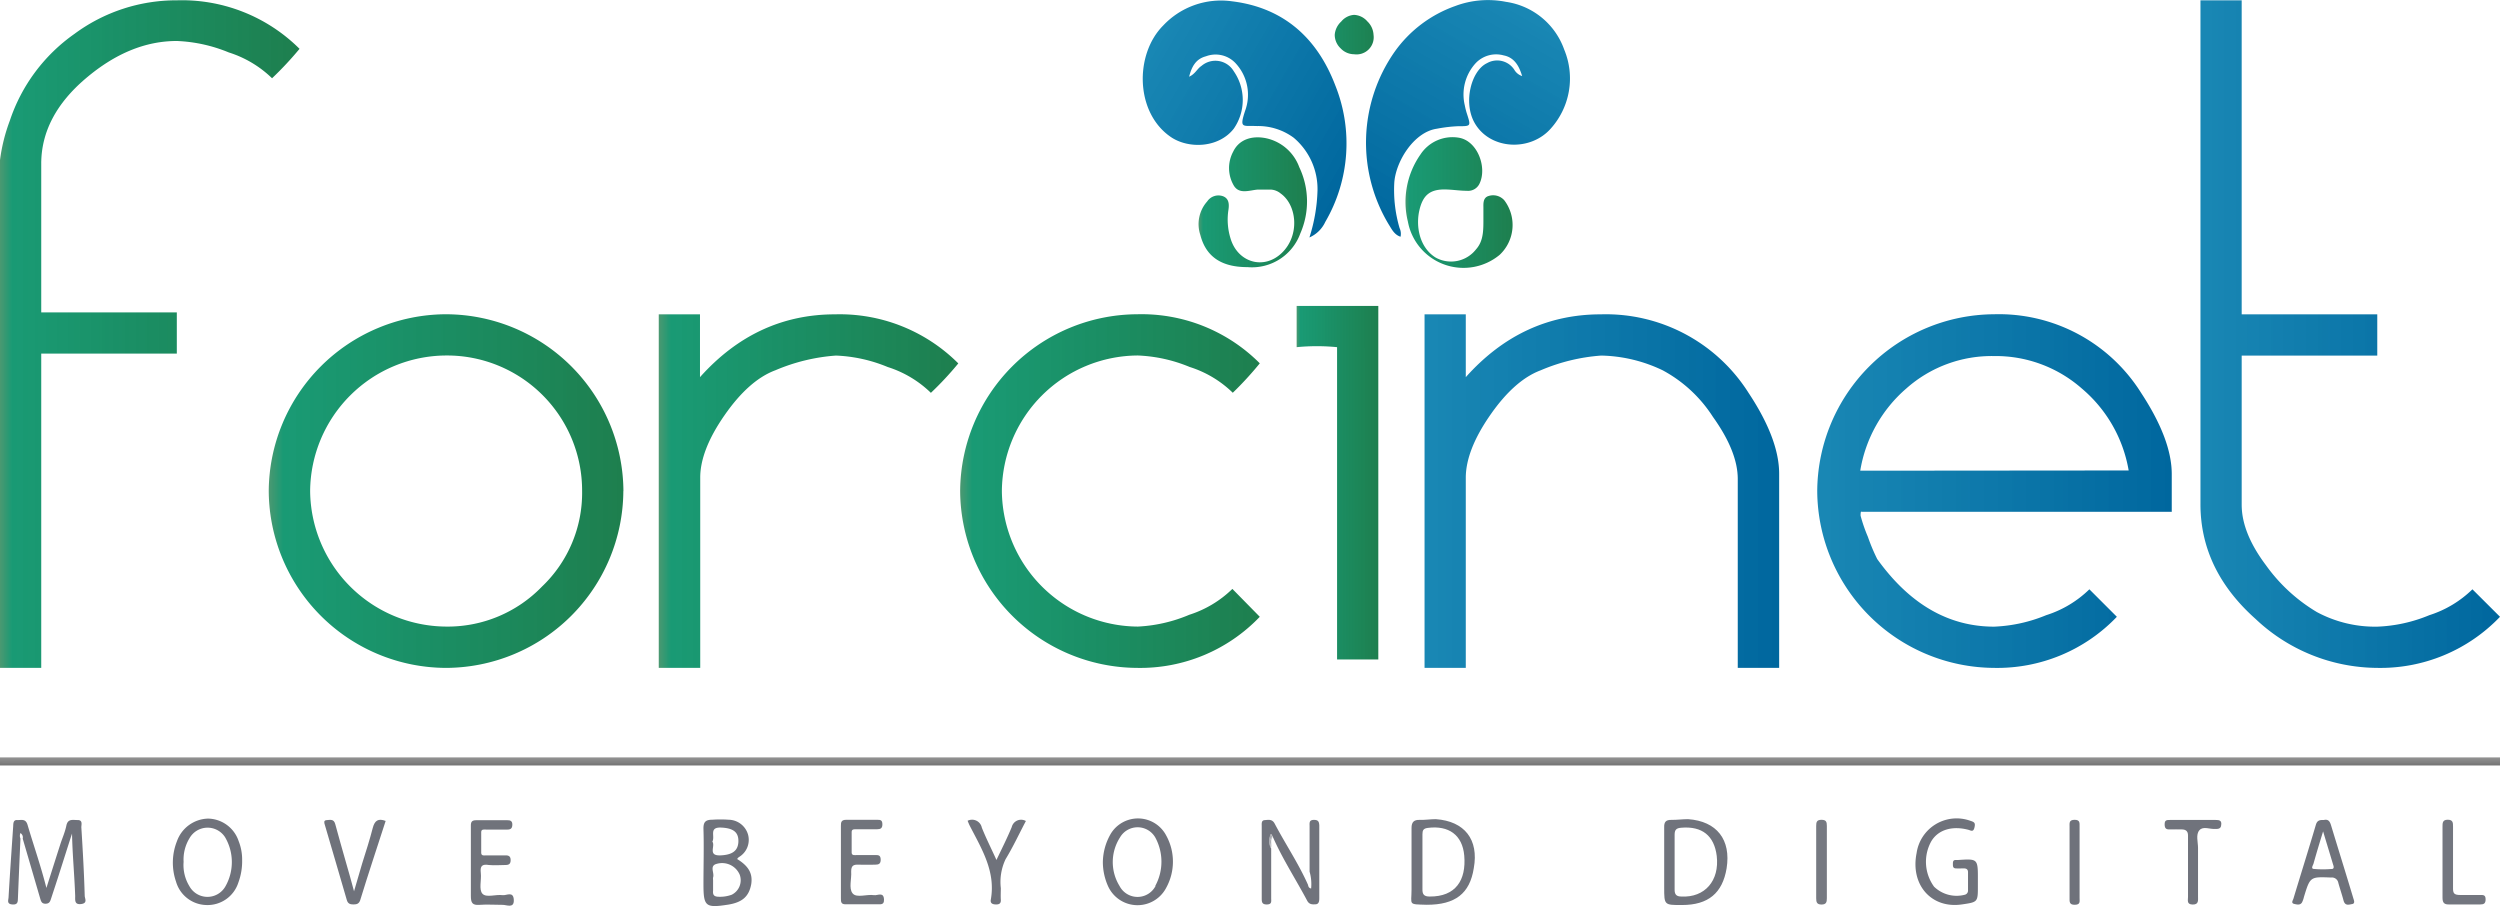
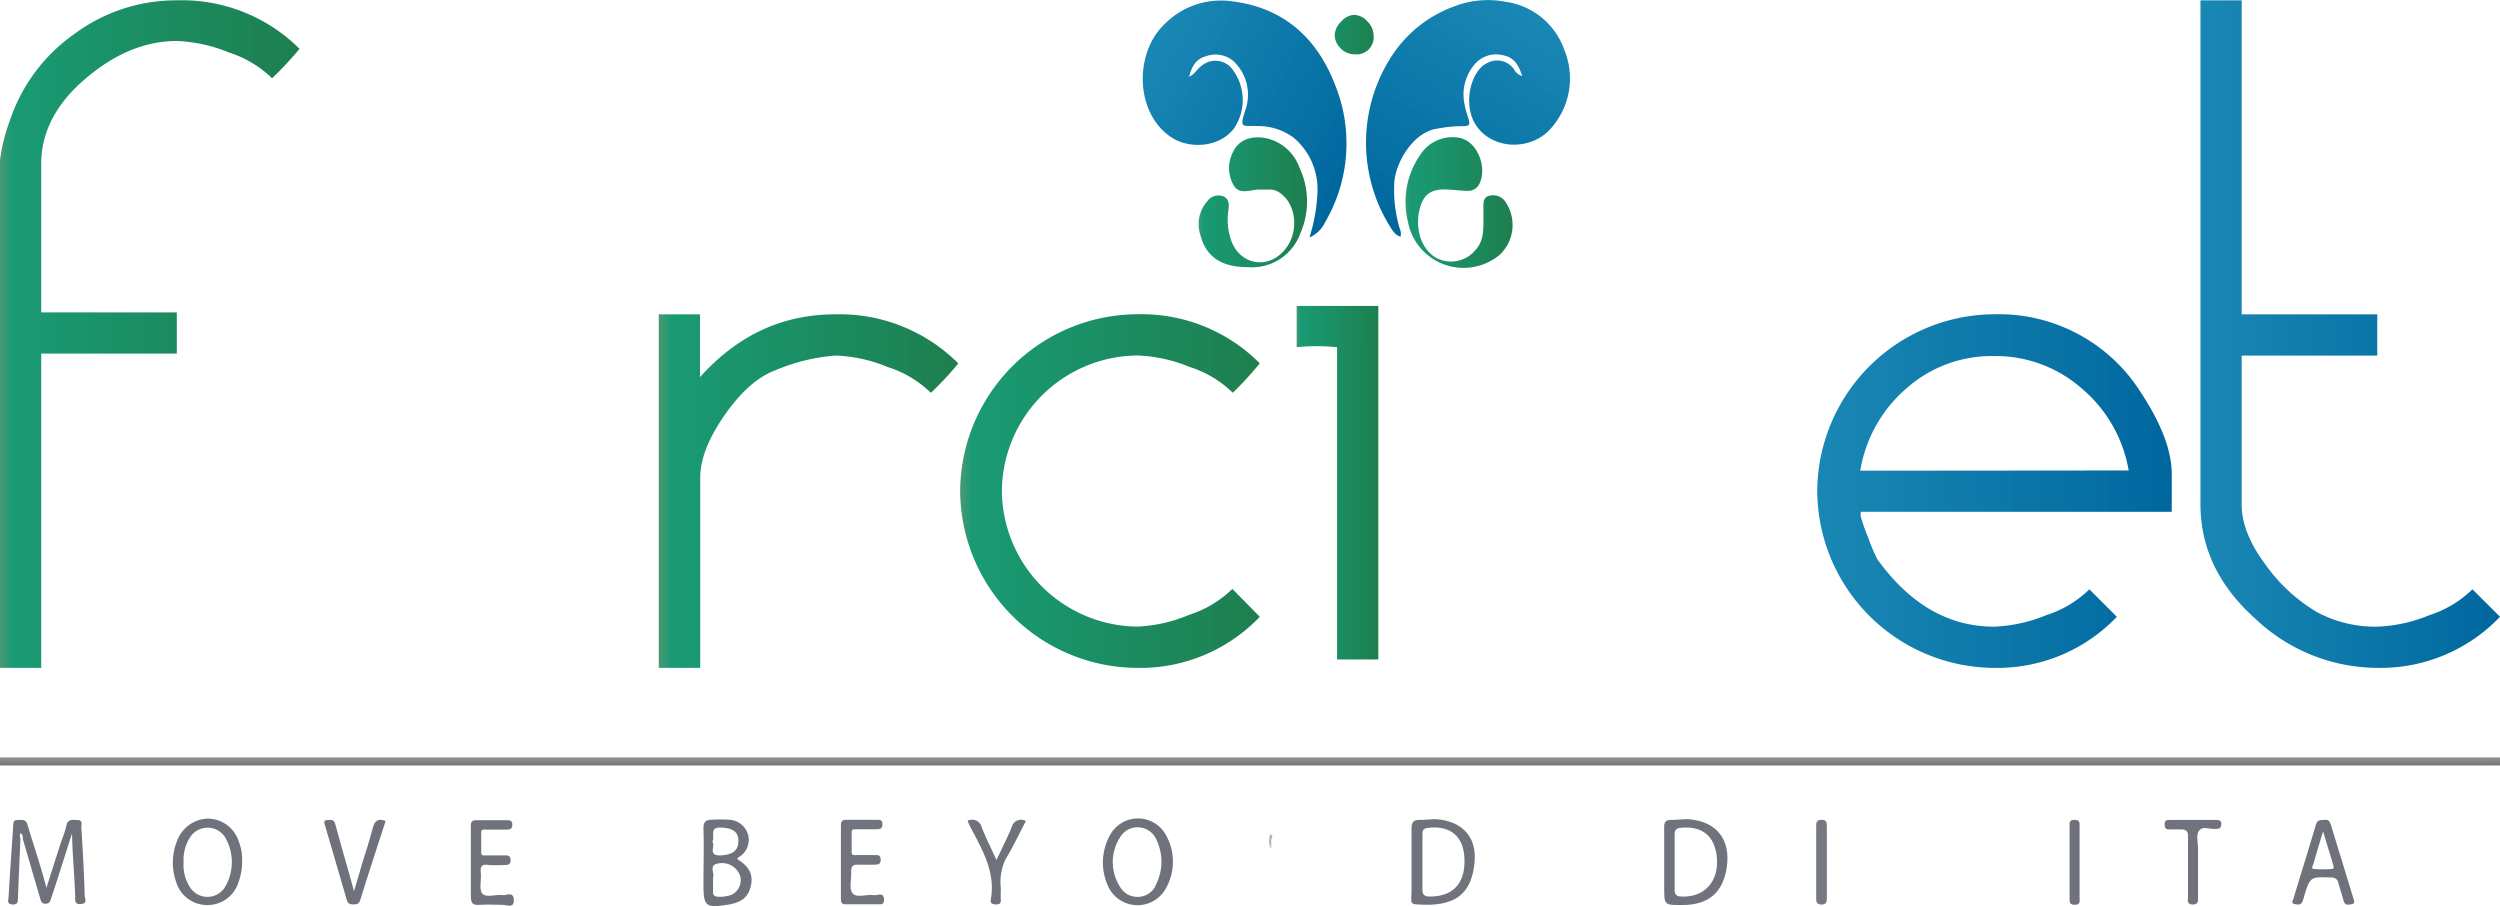
<svg xmlns="http://www.w3.org/2000/svg" xmlns:xlink="http://www.w3.org/1999/xlink" id="Calque_1" data-name="Calque 1" viewBox="0 0 309.22 112.07">
  <defs>
    <style>.cls-1{fill:url(#linear-gradient);}.cls-2{fill:url(#linear-gradient-2);}.cls-3{fill:url(#linear-gradient-3);}.cls-4{fill:url(#linear-gradient-4);}.cls-5{fill:url(#linear-gradient-5);}.cls-6{fill:url(#linear-gradient-6);}.cls-7{fill:url(#linear-gradient-7);}.cls-8{fill:url(#linear-gradient-8);}.cls-9{fill:url(#linear-gradient-9);}.cls-10{fill:url(#linear-gradient-10);}.cls-11{fill:url(#linear-gradient-11);}.cls-12{fill:url(#linear-gradient-12);}.cls-13{fill:none;stroke-miterlimit:10;isolation:isolate;opacity:0.55;stroke:url(#linear-gradient-13);}.cls-14{fill:#818181;}.cls-15{fill:#6f727b;}.cls-16{fill:#70737c;}.cls-17{fill:#71747c;}.cls-18{fill:#70737b;}.cls-19{fill:#73767f;}.cls-20{fill:#767981;}.cls-21{fill:#abadb2;}</style>
    <linearGradient id="linear-gradient" x1="8.52" y1="83.08" x2="45.57" y2="83.08" gradientTransform="matrix(1, 0, 0, -1, 0, 128.34)" gradientUnits="userSpaceOnUse">
      <stop offset="0" stop-color="#1e7f4e" stop-opacity="0.8" />
      <stop offset="0.04" stop-color="#008f65" stop-opacity="0.9" />
      <stop offset="1" stop-color="#1e7f4e" />
    </linearGradient>
    <linearGradient id="linear-gradient-2" x1="41.76" y1="63.64" x2="85.62" y2="63.64" xlink:href="#linear-gradient" />
    <linearGradient id="linear-gradient-3" x1="90" y1="63.64" x2="127.05" y2="63.64" xlink:href="#linear-gradient" />
    <linearGradient id="linear-gradient-4" x1="127.28" y1="63.64" x2="164.34" y2="63.64" xlink:href="#linear-gradient" />
    <linearGradient id="linear-gradient-5" x1="168.92" y1="82.68" x2="179" y2="82.68" xlink:href="#linear-gradient" />
    <linearGradient id="linear-gradient-6" x1="184.71" y1="63.64" x2="228.57" y2="63.64" gradientTransform="matrix(1, 0, 0, -1, 0, 128.34)" gradientUnits="userSpaceOnUse">
      <stop offset="0" stop-color="#007aac" stop-opacity="0.9" />
      <stop offset="1" stop-color="#00679e" />
    </linearGradient>
    <linearGradient id="linear-gradient-7" x1="233.29" y1="63.64" x2="277.16" y2="63.64" xlink:href="#linear-gradient-6" />
    <linearGradient id="linear-gradient-8" x1="280.69" y1="83.08" x2="317.74" y2="83.08" xlink:href="#linear-gradient-6" />
    <linearGradient id="linear-gradient-9" x1="196.78" y1="123.71" x2="180.63" y2="95.72" xlink:href="#linear-gradient-6" />
    <linearGradient id="linear-gradient-10" x1="150.69" y1="119.04" x2="176.46" y2="104.16" xlink:href="#linear-gradient-6" />
    <linearGradient id="linear-gradient-11" x1="156.79" y1="99.35" x2="170.14" y2="99.35" xlink:href="#linear-gradient" />
    <linearGradient id="linear-gradient-12" x1="182.32" y1="99.32" x2="195.56" y2="99.32" xlink:href="#linear-gradient" />
    <linearGradient id="linear-gradient-13" x1="163.13" y1="29.7" x2="163.13" y2="30.7" gradientTransform="matrix(1, 0, 0, -1, -8.52, 124.38)" gradientUnits="userSpaceOnUse">
      <stop offset="0" />
      <stop offset="1" stop-color="#3c3c3b" />
    </linearGradient>
  </defs>
  <path class="cls-1" d="M45.57,10a42.31,42.31,0,0,1-3.4,3.64,13.52,13.52,0,0,0-5.34-3.19,18.76,18.76,0,0,0-6.44-1.42q-5.84,0-11.3,4.66T13.62,24.2V42.6H30.39v5.1H13.62V86.57H8.52V23.76A21.62,21.62,0,0,1,9.73,18.9a21.38,21.38,0,0,1,8-10.75A21.16,21.16,0,0,1,30.38,4,20.61,20.61,0,0,1,45.57,10Z" transform="translate(-8.52 -3.96)" />
-   <path class="cls-2" d="M85.62,64.7a22,22,0,0,1-22,21.87A22,22,0,0,1,41.76,64.7,22,22,0,0,1,63.63,42.83a22,22,0,0,1,22,21.87Zm-5.1,0A16.71,16.71,0,0,0,63.7,47.93,16.9,16.9,0,0,0,46.88,64.69,16.92,16.92,0,0,0,63.7,81.46a16.21,16.21,0,0,0,11.86-4.95A16,16,0,0,0,80.52,64.7Z" transform="translate(-8.52 -3.96)" />
  <path class="cls-3" d="M127.05,48.91a39.9,39.9,0,0,1-3.39,3.64,13.47,13.47,0,0,0-5.33-3.19,18.61,18.61,0,0,0-6.41-1.42,23.27,23.27,0,0,0-7.5,1.82q-3.27,1.22-6.29,5.57t-3,7.75V86.57H90V42.84h5.1v7.77q6.95-7.77,16.71-7.77A20.73,20.73,0,0,1,127.05,48.91Z" transform="translate(-8.52 -3.96)" />
  <path class="cls-4" d="M164.34,80.25a20.45,20.45,0,0,1-15.19,6.32A22,22,0,0,1,127.28,64.7a22,22,0,0,1,21.87-21.87,20.63,20.63,0,0,1,15.19,6.07A41.53,41.53,0,0,1,161,52.54a13.39,13.39,0,0,0-5.33-3.19,18.61,18.61,0,0,0-6.41-1.42,16.9,16.9,0,0,0-16.82,16.76,16.92,16.92,0,0,0,16.82,16.77A18.56,18.56,0,0,0,155.62,80a13.47,13.47,0,0,0,5.33-3.2Z" transform="translate(-8.52 -3.96)" />
  <path class="cls-5" d="M179,85.53h-5.1V46.9a25.83,25.83,0,0,0-5,0V41.8H179Zm-.59-77.26a2.12,2.12,0,0,1-2.4,2.4,2.3,2.3,0,0,1-1.67-.73,2.3,2.3,0,0,1-.73-1.67,2.46,2.46,0,0,1,.8-1.64A2.25,2.25,0,0,1,176,5.8a2.29,2.29,0,0,1,1.64.8A2.46,2.46,0,0,1,178.41,8.27Z" transform="translate(-8.52 -3.96)" />
-   <path class="cls-6" d="M228.56,86.57h-5.1V63.2q0-3.39-3.08-7.69a16.86,16.86,0,0,0-6.21-5.75,18.37,18.37,0,0,0-7.6-1.82,23.24,23.24,0,0,0-7.48,1.82q-3.26,1.22-6.27,5.57t-3,7.75V86.57h-5.1V42.84h5.1v7.77q6.94-7.77,16.7-7.77a20.89,20.89,0,0,1,18.28,9.72q3.78,5.71,3.78,10v24Z" transform="translate(-8.52 -3.96)" />
  <path class="cls-7" d="M277.16,67.26H238.77q-.12-.12-.12.48a19.6,19.6,0,0,0,.91,2.63,23,23,0,0,0,1.15,2.74q6,8.36,14.46,8.36a18.76,18.76,0,0,0,6.44-1.42,13.44,13.44,0,0,0,5.34-3.2l3.4,3.4a20.45,20.45,0,0,1-15.19,6.32A22,22,0,0,1,233.29,64.7a22,22,0,0,1,21.87-21.87,20.78,20.78,0,0,1,18.22,9.77q3.76,5.74,3.76,10v4.65Zm-5.35-5.11A17,17,0,0,0,266,52a16.14,16.14,0,0,0-10.87-4,15.9,15.9,0,0,0-10.81,4,17.09,17.09,0,0,0-5.71,10.18Z" transform="translate(-8.52 -3.96)" />
  <path class="cls-8" d="M317.74,80.25a20.45,20.45,0,0,1-15.19,6.32,22.07,22.07,0,0,1-15.06-6.07q-6.81-6.07-6.8-14.21V4h5.1V42.84h16.77v5.1H285.79V66.39q0,3.49,3,7.48a20.85,20.85,0,0,0,6.29,5.79,15.19,15.19,0,0,0,7.5,1.81A18.56,18.56,0,0,0,309,80.05a13.47,13.47,0,0,0,5.33-3.2Z" transform="translate(-8.52 -3.96)" />
  <path class="cls-9" d="M196.79,13.37c-.39-1.31-1-2.31-2.29-2.56a3.48,3.48,0,0,0-3.49,1A5.74,5.74,0,0,0,189.7,17a8.22,8.22,0,0,0,.29,1.11c.46,1.46.47,1.46-1.11,1.46a18,18,0,0,0-2.63.31c-2.9.41-5.17,4.18-5.28,6.8a16.68,16.68,0,0,0,.66,5.49,1.66,1.66,0,0,1,.12,1.07c-.8-.25-1.12-1-1.48-1.55A19.62,19.62,0,0,1,181,10.39a15.52,15.52,0,0,1,7.5-5.68,11.52,11.52,0,0,1,6.3-.52A9,9,0,0,1,202,10.11a9.28,9.28,0,0,1-1.64,9.72c-2.55,2.93-7.58,2.66-9.46-.69-1.42-2.53-.4-6.46,1.55-7.37a2.53,2.53,0,0,1,3.36.8A1.76,1.76,0,0,0,196.79,13.37Z" transform="translate(-8.52 -3.96)" />
  <path class="cls-10" d="M170.48,33.33a20.81,20.81,0,0,0,1-5.83,8.3,8.3,0,0,0-2.94-6.5A7.41,7.41,0,0,0,164,19.55c-1.78-.07-2.2.35-1.48-1.87a5.72,5.72,0,0,0-1.27-6,3.38,3.38,0,0,0-3.56-.76c-1.23.32-1.76,1.23-2.09,2.53.75-.33,1-1,1.52-1.33a2.64,2.64,0,0,1,4,.65,6.23,6.23,0,0,1,0,7.11c-1.9,2.42-5.6,2.48-7.73,1.06-4.48-3-4.55-10.26-1-13.82a9.8,9.8,0,0,1,8.5-3c6.37.77,10.54,4.52,12.78,10.38a19.27,19.27,0,0,1-1.23,16.91A3.86,3.86,0,0,1,170.48,33.33Z" transform="translate(-8.52 -3.96)" />
  <path class="cls-11" d="M162.81,37c-3.23,0-5.14-1.3-5.83-4a4.22,4.22,0,0,1,.86-4.13,1.67,1.67,0,0,1,2-.62c.74.32.72,1.07.61,1.75a7.87,7.87,0,0,0,.26,3.41c.86,3,4.11,4,6.36,1.83s1.87-5.92-.15-7.35a2.07,2.07,0,0,0-1.21-.48c-.54,0-1.09,0-1.63,0-1,.08-2.25.61-2.93-.46a4.28,4.28,0,0,1-.1-4.23c.7-1.48,2.3-2.06,4.17-1.64a5.63,5.63,0,0,1,4,3.55,9.85,9.85,0,0,1,.14,8.19A6.37,6.37,0,0,1,162.81,37Z" transform="translate(-8.52 -3.96)" />
  <path class="cls-12" d="M192,30.77c0-.24,0-.69,0-1.14s-.07-1.23.65-1.43a1.84,1.84,0,0,1,1.93.53,5.06,5.06,0,0,1-.57,6.75,7,7,0,0,1-11.35-4.1,10.23,10.23,0,0,1,1.56-8.32A4.73,4.73,0,0,1,189,21c2.31.42,3.5,3.75,2.49,5.73a1.55,1.55,0,0,1-1.52.83c-.83,0-1.65-.13-2.48-.16-2-.08-2.95.59-3.41,2.57s0,4.58,2,5.84a3.92,3.92,0,0,0,5-1C192.05,33.73,192,32.36,192,30.77Z" transform="translate(-8.52 -3.96)" />
  <line class="cls-13" x1="309.22" y1="94.18" y2="94.18" />
  <path class="cls-14" d="M8.81,98.22v.1H316.65v-.1Z" transform="translate(-8.52 -3.96)" />
  <path class="cls-15" d="M18.58,106.28c0-.34.21-.91-.5-.89-.55,0-1.17-.19-1.35.68s-.51,1.56-.76,2.35c-.55,1.71-1.09,3.42-1.71,5.37-.71-2.8-1.59-5.28-2.33-7.8-.24-.82-.79-.57-1.29-.6s-.47.46-.49.79c-.2,2.91-.4,5.82-.57,8.73,0,.34-.28.86.45.92s.69-.36.71-.84c.1-2.44.2-4.87.31-7.31a.85.85,0,0,1,0-.68.63.63,0,0,1,.28.69h0l2.16,7.4c.1.32.17.65.65.65s.58-.27.69-.61c.36-1.1.73-2.21,1.08-3.32.51-1.58,1-3.16,1.52-4.75.05,2.6.3,5.16.39,7.72,0,.51-.1,1.1.73,1s.47-.66.45-1C18.92,112,18.76,109.13,18.58,106.28Z" transform="translate(-8.52 -3.96)" />
-   <path class="cls-16" d="M171.05,105.37c-.59,0-.56.33-.55.73,0,1.89,0,3.78,0,5.67a5.62,5.62,0,0,1,.19,2.09c-.32-.07-.34-.28-.39-.47-1.17-2.63-2.77-5-4.12-7.56-.31-.59-.79-.46-1.24-.43s-.35.5-.36.8c0,2.94,0,5.89,0,8.83,0,.46,0,.81.64.8s.53-.39.53-.77c0-2,0-4.11,0-6.16a2,2,0,0,1-.13-1.5c.1-.53.25-.07.34.09,1.21,2.74,2.85,5.25,4.25,7.89.25.46.63.46,1.05.43s.44-.45.44-.77c0-3,0-6,0-9C171.67,105.63,171.6,105.37,171.05,105.37Z" transform="translate(-8.52 -3.96)" />
  <path class="cls-16" d="M186.11,105.28c-.65,0-1.3.11-2,.09s-1,.27-1,1c0,2.55,0,5.09,0,7.63,0,1.93-.47,1.8,1.89,1.87,3.51,0,5.32-1.38,5.81-4.53C191.45,107.81,189.68,105.53,186.11,105.28Zm-.77,9.57c-.68,0-.9-.27-.88-.92,0-1.13,0-2.27,0-3.4s0-2.26,0-3.39c0-.49.12-.71.67-.78,2.57-.33,4.28.87,4.5,3.43C189.89,112.83,188.57,114.88,185.34,114.85Z" transform="translate(-8.52 -3.96)" />
  <path class="cls-16" d="M217.31,105.28c-.68,0-1.37.1-2.06.09s-.91.26-.89.93c0,1.44,0,2.88,0,4.33v3.09c0,2.19,0,2.19,2.21,2.18,3.25,0,5-1.48,5.51-4.53C222.65,107.82,220.87,105.53,217.31,105.28Zm-.82,9.57c-.62,0-.85-.25-.84-.87,0-1.13,0-2.26,0-3.39s0-2.26,0-3.39c0-.64.24-.81.82-.86,2.6-.22,4.08,1,4.39,3.49C221.22,112.9,219.38,115,216.49,114.85Z" transform="translate(-8.52 -3.96)" />
  <path class="cls-15" d="M99.69,110.21a1.55,1.55,0,0,1,.21-.23,2.47,2.47,0,0,0,1.13-2.84,2.54,2.54,0,0,0-2.4-1.79,14,14,0,0,0-2,0c-.83,0-1.12.27-1.1,1.14.07,2.26,0,4.53,0,6.8,0,2.81.25,3,3.08,2.56,1.73-.29,2.55-1,2.83-2.54C101.64,112,101.11,111.08,99.69,110.21Zm-2-3.89c1.5.06,2.19.55,2.16,1.72s-.78,1.66-2.22,1.72c-1.62.06-.59-1.16-1-1.7C97,107.4,96.16,106.26,97.71,106.32Zm1.3,8.32a4.21,4.21,0,0,1-1.5.24c-.57,0-.83-.15-.77-.75,0-.44,0-.89,0-1.33a1.08,1.08,0,0,1,0-.31c.2-.56-.51-1.46.48-1.69a2.37,2.37,0,0,1,2.81,1.34A2,2,0,0,1,99,114.64Z" transform="translate(-8.52 -3.96)" />
  <path class="cls-15" d="M145.93,107.05a7.14,7.14,0,0,0-1,3.58,7.34,7.34,0,0,0,.63,2.91,4,4,0,0,0,7.22.2,6.69,6.69,0,0,0,0-6.41A3.94,3.94,0,0,0,145.93,107.05Zm5.52,6.49a2.51,2.51,0,0,1-4.46,0,5.64,5.64,0,0,1,.06-6,2.52,2.52,0,0,1,4.36,0,6.26,6.26,0,0,1,0,6Z" transform="translate(-8.52 -3.96)" />
  <path class="cls-15" d="M34.25,105.21A4.2,4.2,0,0,0,30.41,108a7.2,7.2,0,0,0-.12,5,4,4,0,0,0,3.71,2.9,4,4,0,0,0,4-2.77,7.63,7.63,0,0,0,.47-2.81,6.2,6.2,0,0,0-.43-2.32A4.07,4.07,0,0,0,34.25,105.21Zm2.17,8.35a2.55,2.55,0,0,1-4.48,0,5,5,0,0,1-.71-3,5.07,5.07,0,0,1,.74-2.94,2.57,2.57,0,0,1,4.38-.12A6.07,6.07,0,0,1,36.42,113.56Z" transform="translate(-8.52 -3.96)" />
-   <path class="cls-15" d="M250.72,110.33h-.31c-.35,0-.34.28-.34.52s0,.5.35.52.68,0,1,0,.52.12.52.47v2.26a.52.52,0,0,1-.4.53,4,4,0,0,1-3.8-1,5.22,5.22,0,0,1-.34-5.62c.85-1.41,2.55-1.94,4.56-1.42.3.07.62.35.77-.25s0-.7-.51-.86a5,5,0,0,0-6.64,4c-.79,3.92,1.83,6.89,5.58,6.35,2-.29,2-.29,2-2.27v-.72C253.17,110.17,253.17,110.17,250.72,110.33Z" transform="translate(-8.52 -3.96)" />
  <path class="cls-17" d="M116.63,114.68c-.91-.14-2.17.39-2.66-.23s-.1-1.78-.17-2.7c0-.72.28-.87.91-.84s1.37,0,2.06,0c.47,0,.69-.13.68-.64s-.26-.56-.66-.55c-.76,0-1.51,0-2.27,0-.25,0-.64.1-.66-.29,0-.86,0-1.71,0-2.57,0-.39.38-.33.64-.33.83,0,1.65,0,2.48,0,.46,0,.69-.12.68-.64s-.27-.53-.65-.53c-1.27,0-2.55,0-3.82,0-.59,0-.67.27-.66.75,0,1.48,0,2.95,0,4.43s0,3,0,4.53c0,.42,0,.75.59.74h4.23c.42,0,.52-.22.51-.59C117.82,114.22,117.05,114.75,116.63,114.68Z" transform="translate(-8.52 -3.96)" />
  <path class="cls-15" d="M296.83,106c-.15-.48-.36-.73-.86-.62-.48,0-.82,0-1,.58-.9,3.06-1.86,6.1-2.78,9.15-.06.21-.35.56.12.66.32.07.71.18.94-.19a3,3,0,0,0,.24-.68c.77-2.52.77-2.5,3.37-2.4a.8.8,0,0,1,.88.65c.2.73.45,1.44.64,2.17s.67.53,1.08.46.19-.52.13-.74C298.68,112,297.74,109,296.83,106Zm.09,5.44a12,12,0,0,1-2.16,0c-.47,0-.15-.45-.09-.65.36-1.29.75-2.57,1.19-4,.45,1.51.85,2.81,1.24,4.12C297.17,111.1,297.27,111.43,296.92,111.45Z" transform="translate(-8.52 -3.96)" />
  <path class="cls-18" d="M70.68,114.68c-.84-.12-2,.34-2.48-.17s-.11-1.69-.21-2.56.14-1.14,1-1c.68.07,1.38,0,2.06,0,.44,0,.63-.16.63-.6s-.2-.6-.63-.59c-.79,0-1.58,0-2.37,0-.25,0-.63.1-.64-.31,0-.86,0-1.72,0-2.57,0-.4.39-.31.65-.31.86,0,1.72,0,2.57,0,.44,0,.62-.16.63-.6s-.22-.57-.63-.56c-1.27,0-2.54,0-3.82,0-.56,0-.69.2-.68.72,0,1.47,0,3,0,4.42s0,2.82,0,4.22c0,.83.16,1.18,1.06,1.11s1.93,0,2.88,0c.5,0,1.43.48,1.37-.63S71.16,114.75,70.68,114.68Z" transform="translate(-8.52 -3.96)" />
  <path class="cls-15" d="M54.63,106.35c-.38,1.49-.87,3-1.32,4.43l-1,3.42c-.37-1.36-.67-2.47-1-3.58-.44-1.58-.91-3.16-1.33-4.75-.18-.65-.65-.49-1.06-.47s-.29.37-.22.59c.9,3.1,1.82,6.18,2.71,9.27.13.47.4.57.83.57s.7-.1.84-.55c1-3.27,2.09-6.52,3.14-9.78C55.3,105.15,54.87,105.45,54.63,106.35Z" transform="translate(-8.52 -3.96)" />
  <path class="cls-15" d="M133.66,106.26c-.56,1.36-1.23,2.67-1.89,4.07-.63-1.39-1.28-2.68-1.81-4a1.23,1.23,0,0,0-1.76-.85c.09.21.16.4.25.58,1.48,2.88,3.25,5.69,2.62,9.18-.08.45.21.58.62.59s.65-.11.62-.58,0-1,0-1.44a6.56,6.56,0,0,1,.59-3.58c.92-1.51,1.67-3.13,2.51-4.72A1.19,1.19,0,0,0,133.66,106.26Z" transform="translate(-8.52 -3.96)" />
  <path class="cls-16" d="M282.58,105.38q-2.83,0-5.67,0c-.38,0-.65,0-.65.53s.19.66.67.64,1,0,1.44,0,.79.16.78.76c0,1.26,0,2.53,0,3.8s0,2.53,0,3.8c0,.41-.18.92.58.93s.66-.51.66-1c0-2,0-4,0-6,0-.74-.3-1.65.17-2.19s1.3-.1,2-.16h.1c.45,0,.6-.19.61-.62S283,105.38,282.58,105.38Z" transform="translate(-8.52 -3.96)" />
-   <path class="cls-19" d="M315.31,114.66c-.83,0-1.66,0-2.48,0s-.91-.24-.9-.93c0-2.51,0-5,0-7.53,0-.47,0-.85-.66-.85s-.64.44-.64.88v4.33c0,1.48,0,3,0,4.43,0,.63.2.86.83.84,1.28,0,2.55,0,3.82,0,.47,0,.68-.12.68-.64S315.7,114.65,315.31,114.66Z" transform="translate(-8.52 -3.96)" />
  <path class="cls-20" d="M233.82,105.36c-.59,0-.66.28-.66.76q0,4.47,0,8.93c0,.48.07.79.66.79s.66-.31.66-.78c0-1.51,0-3,0-4.52s0-3,0-4.42C234.48,105.64,234.41,105.36,233.82,105.36Z" transform="translate(-8.52 -3.96)" />
  <path class="cls-15" d="M265.14,105.36c-.73,0-.64.41-.64.86V115c0,.47-.06.88.65.87s.59-.41.59-.83v-8.85C265.74,105.73,265.79,105.37,265.14,105.36Z" transform="translate(-8.52 -3.96)" />
  <path class="cls-21" d="M165.71,108.9c.18-.45-.13-1,.21-1.41C165.33,107.88,165.72,108.42,165.71,108.9Z" transform="translate(-8.52 -3.96)" />
  <path class="cls-21" d="M165.58,107.4a2,2,0,0,0,.13,1.5c0-.48-.38-1,.21-1.41C165.83,107.33,165.68,106.87,165.58,107.4Z" transform="translate(-8.52 -3.96)" />
</svg>